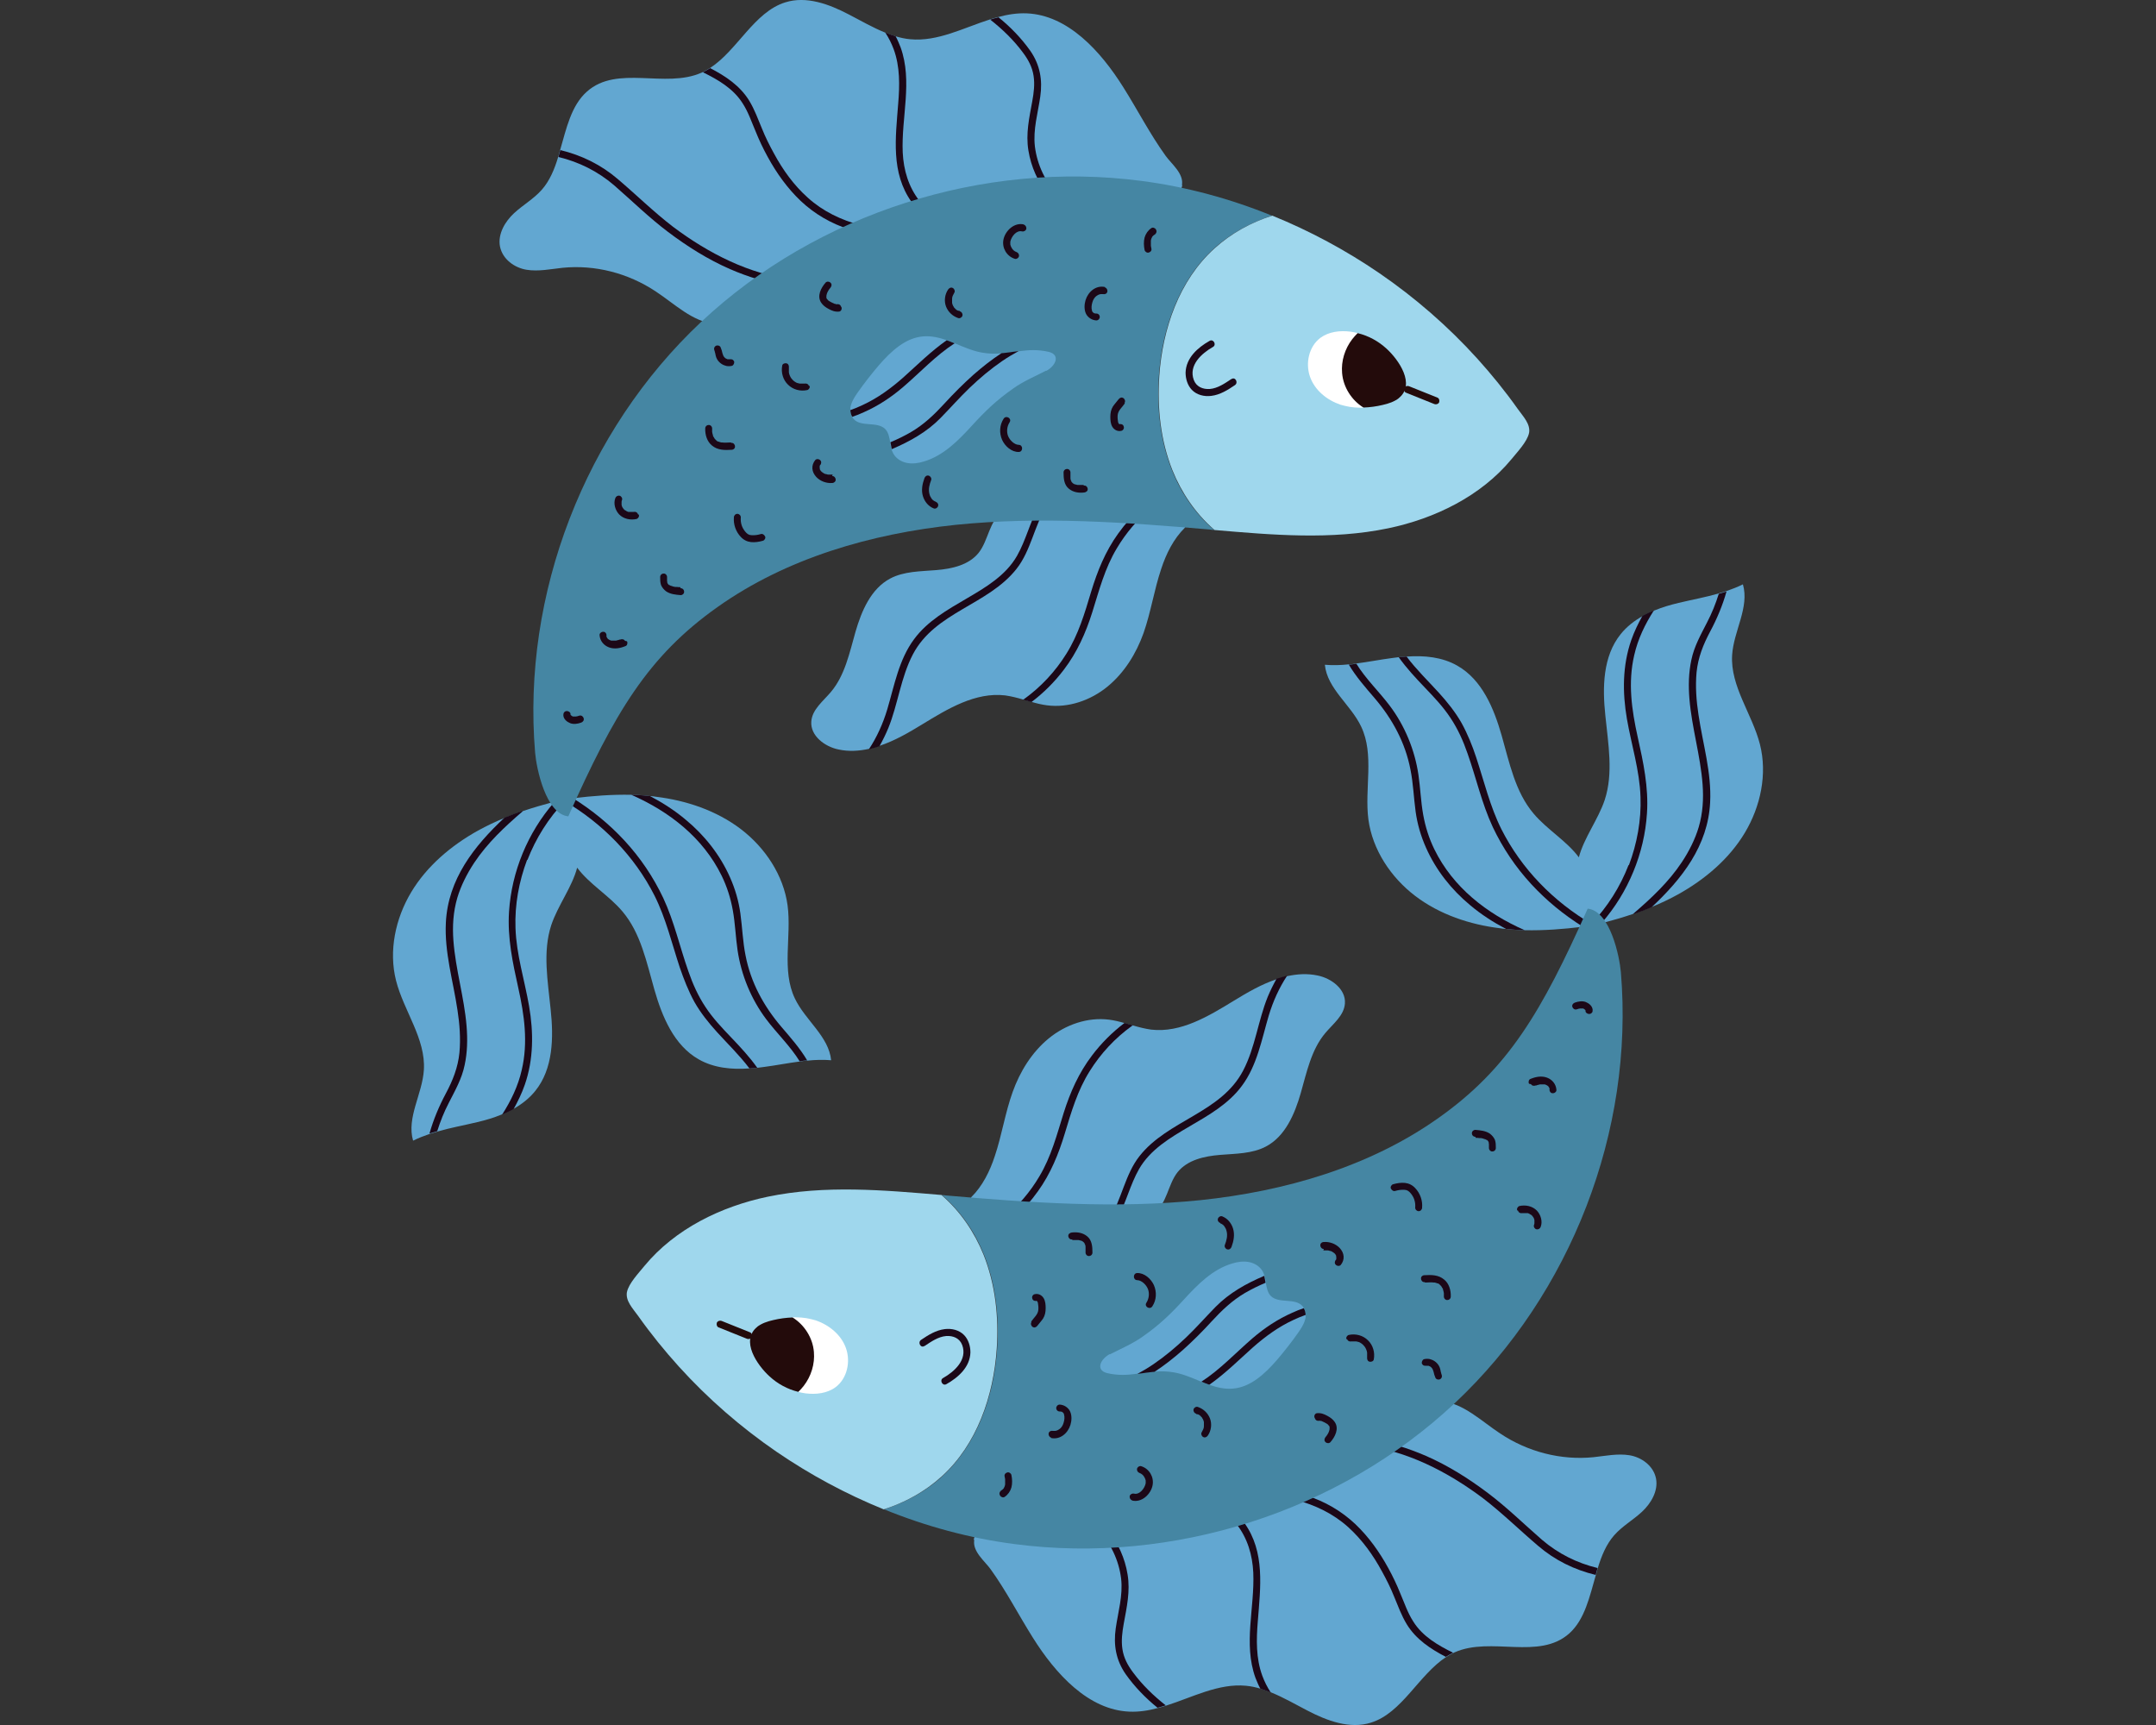
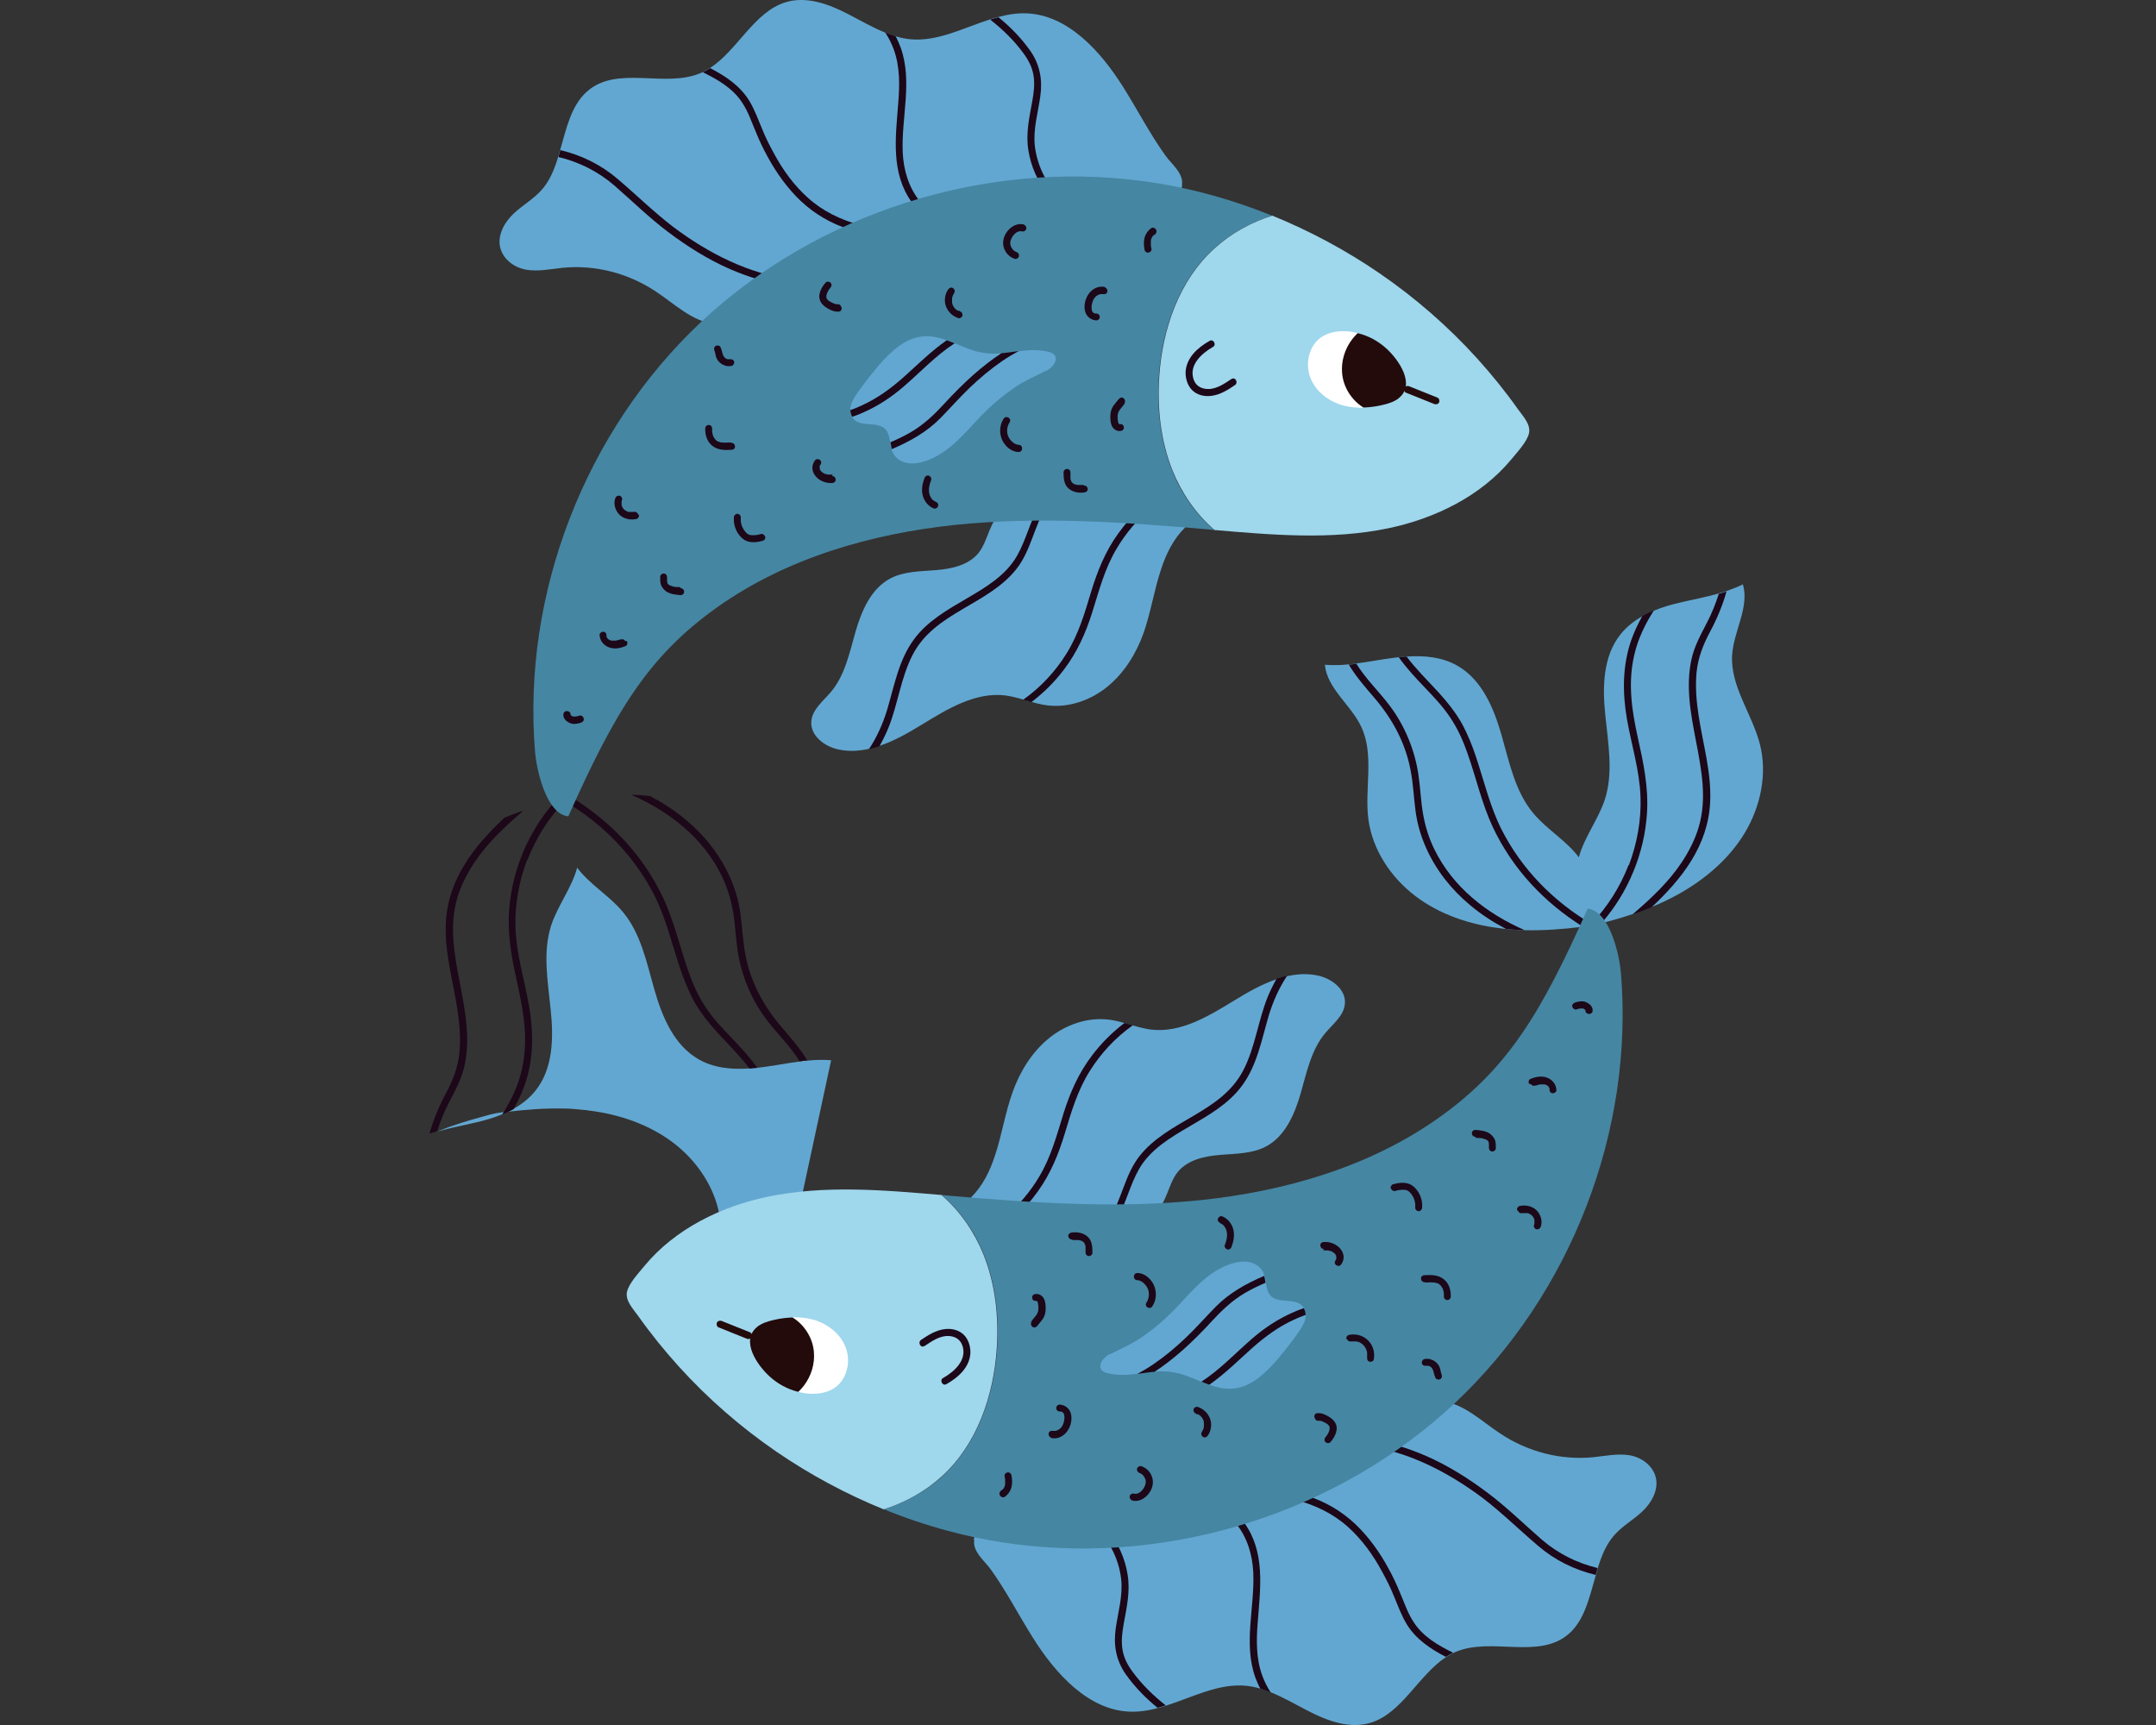
<svg xmlns="http://www.w3.org/2000/svg" id="_レイヤー_2" data-name="レイヤー 2" width="100" height="80" viewBox="0 0 100 80">
  <rect x="0" y="0" width="100" height="80" fill="#333333" stroke="none" />
  <defs>
    <style>
      .cls-1 {
        fill: #4586a3;
      }

      .cls-1, .cls-2, .cls-3, .cls-4, .cls-5, .cls-6, .cls-7 {
        stroke-width: 0px;
      }

      .cls-2 {
        fill: #1c0818;
      }

      .cls-3 {
        fill: #62a7d1;
      }

      .cls-4 {
        fill: #230b0b;
      }

      .cls-5 {
        fill: none;
      }

      .cls-6 {
        fill: #fff;
      }

      .cls-7 {
        fill: #9fd7ed;
      }
    </style>
  </defs>
  <g id="design">
    <g>
      <rect class="cls-5" y="0" width="100" height="80" />
      <g>
        <g>
          <g>
-             <path class="cls-3" d="m38.55,49.17c-.37-.03-.74-.02-1.11.02-.12,0-.23.02-.35.04-.55.07-1.1.18-1.64.25-.1.01-.21.03-.31.04-.12.01-.25.02-.38.03-.82.06-1.65-.02-2.35-.42-1.15-.65-1.7-1.98-2.06-3.24-.36-1.26-.63-2.62-1.48-3.62-.62-.74-1.54-1.27-2.1-2.03-.24.91-.89,1.74-1.2,2.66-.41,1.25-.16,2.6-.03,3.91.14,1.31.12,2.75-.71,3.78-.28.35-.64.63-1.04.85h0c-.17.09-.35.18-.53.25-.36.15-.74.26-1.12.35-.62.15-1.25.26-1.86.44h0c-.12.04-.24.07-.36.11-.26.09-.52.19-.76.31-.31-1.07.43-2.16.5-3.28.09-1.45-.93-2.73-1.29-4.14-.35-1.38-.03-2.88.7-4.1.73-1.22,1.86-2.17,3.1-2.86.4-.22.82-.42,1.24-.59h0c.27-.11.55-.22.83-.31.47-.16.95-.3,1.44-.43.13-.04.26-.07.4-.1.03,0,.06-.01.09-.02.03,0,.06,0,.08-.01.11-.02.22-.03.34-.04.9-.11,1.8-.18,2.7-.16h0c.29,0,.58.03.87.06.09,0,.17.02.26.03,1.41.17,2.81.64,3.94,1.5,1.13.86,1.98,2.14,2.17,3.54.19,1.44-.29,3.01.34,4.32.48,1.01,1.57,1.75,1.68,2.86Z" />
+             <path class="cls-3" d="m38.55,49.17c-.37-.03-.74-.02-1.11.02-.12,0-.23.02-.35.04-.55.07-1.1.18-1.64.25-.1.01-.21.03-.31.04-.12.01-.25.02-.38.03-.82.06-1.65-.02-2.35-.42-1.15-.65-1.7-1.98-2.06-3.24-.36-1.26-.63-2.62-1.48-3.62-.62-.74-1.54-1.27-2.1-2.03-.24.91-.89,1.74-1.2,2.66-.41,1.25-.16,2.6-.03,3.91.14,1.31.12,2.75-.71,3.78-.28.35-.64.63-1.04.85h0c-.17.09-.35.18-.53.25-.36.15-.74.26-1.12.35-.62.15-1.25.26-1.86.44h0h0c.27-.11.55-.22.83-.31.47-.16.95-.3,1.44-.43.13-.04.26-.07.4-.1.03,0,.06-.01.09-.02.03,0,.06,0,.08-.01.11-.02.22-.03.34-.04.9-.11,1.8-.18,2.7-.16h0c.29,0,.58.03.87.06.09,0,.17.02.26.03,1.41.17,2.81.64,3.94,1.5,1.13.86,1.98,2.14,2.17,3.54.19,1.44-.29,3.01.34,4.32.48,1.01,1.57,1.75,1.68,2.86Z" />
            <path class="cls-2" d="m24.25,37.62c-.84.72-1.65,1.48-2.26,2.4-.33.5-.61,1.05-.78,1.62-.19.65-.23,1.31-.18,1.98.1,1.34.5,2.63.61,3.96.05.61.04,1.22-.09,1.82-.13.63-.44,1.17-.73,1.74-.22.42-.4.87-.54,1.32h0c-.12.04-.24.07-.36.11.18-.64.44-1.26.76-1.86.32-.6.56-1.2.63-1.89.06-.66.01-1.32-.09-1.97-.2-1.35-.61-2.68-.54-4.06.1-2.02,1.31-3.55,2.72-4.87h0c.27-.11.55-.22.83-.31Z" />
            <path class="cls-2" d="m24.45,39.87c-.38,1.01-.58,2.09-.54,3.17.04,1.23.42,2.41.63,3.62.21,1.22.21,2.47-.2,3.65-.14.4-.32.77-.52,1.13h0c-.17.09-.35.18-.53.25.41-.64.74-1.32.91-2.07.3-1.28.12-2.54-.16-3.8-.26-1.17-.51-2.33-.43-3.54.12-1.86.87-3.67,2.09-5.07.13-.04.26-.07.4-.1.03,0,.06-.01.09-.02.03,0,.06,0,.08-.01-.03.03-.06.06-.08.08-.75.78-1.34,1.72-1.73,2.73Z" />
            <path class="cls-2" d="m37.44,49.18c-.12,0-.23.02-.35.04-.43-.7-1.07-1.31-1.55-1.95-.7-.93-1.16-2.05-1.33-3.2-.09-.61-.11-1.24-.22-1.85-.1-.56-.27-1.1-.52-1.61-.86-1.76-2.43-2.98-4.19-3.75.29,0,.58.03.87.06.59.31,1.15.67,1.66,1.1.87.72,1.59,1.63,2.05,2.67.24.54.4,1.09.48,1.67.09.65.11,1.31.24,1.95.24,1.25.84,2.35,1.66,3.31.42.49.87,1,1.2,1.56Z" />
            <path class="cls-2" d="m35.14,49.52c-.12.01-.25.02-.38.03-.45-.6-1-1.13-1.5-1.68-.39-.43-.76-.89-1.05-1.4-.28-.51-.49-1.05-.68-1.6-.37-1.12-.64-2.27-1.17-3.33-.93-1.84-2.42-3.36-4.2-4.4-.03-.02-.06-.04-.09-.05.03,0,.06-.01.09-.02.03,0,.06,0,.08-.01.11-.02.22-.03.34-.04.88.55,1.69,1.21,2.39,1.97.73.79,1.33,1.68,1.79,2.65.51,1.09.77,2.28,1.17,3.41.2.58.45,1.14.79,1.65.34.52.77.97,1.19,1.41.43.45.86.91,1.22,1.42Z" />
          </g>
          <g>
            <path class="cls-3" d="m54.96,24.47c-.53.52-.87,1.21-1.1,1.91-.33.98-.48,2.01-.82,2.98-.34.95-.89,1.84-1.67,2.48-.78.64-1.81,1-2.81.87-.24-.03-.48-.09-.72-.16-.13-.04-.26-.08-.39-.11-.27-.08-.55-.15-.83-.19-1.38-.16-2.66.62-3.84,1.34-.62.38-1.29.77-1.99,1-.16.05-.32.1-.49.14h0c-.46.1-.93.13-1.4.03-.65-.13-1.32-.64-1.27-1.3.04-.56.55-.94.91-1.37.65-.77.86-1.81,1.14-2.79.28-.97.72-2,1.61-2.47.64-.34,1.41-.33,2.13-.39.73-.06,1.51-.23,1.97-.8.46-.58.49-1.49,1.11-1.9.31-.2.71-.23,1.08-.24.2,0,.39-.02.59-.02.13,0,.25-.01.38-.02,1.18-.05,2.36-.07,3.54-.02.29.01.58.03.86.06.15.01.3.03.44.04.32.03.63.08.95.13.17.03.99.08,1.06.23.1.2-.33.44-.44.56Z" />
            <path class="cls-2" d="m53.39,23.56c-.63.53-1.17,1.16-1.59,1.87-.56.93-.82,1.95-1.14,2.97-.3.95-.7,1.85-1.31,2.65-.43.57-.94,1.08-1.51,1.51-.13-.04-.26-.08-.39-.11.02-.01.03-.02.05-.03.78-.56,1.45-1.28,1.96-2.1.56-.89.85-1.88,1.15-2.88.29-.96.66-1.87,1.25-2.69.32-.45.69-.86,1.09-1.23.15.01.3.03.44.04Z" />
            <path class="cls-2" d="m48.54,23.48c-.57.9-.72,2.05-1.39,2.9-1.32,1.68-3.78,2-4.81,3.97-.56,1.07-.69,2.31-1.14,3.42-.12.29-.26.57-.41.84-.16.05-.32.1-.49.14.37-.56.65-1.18.85-1.84.33-1.11.54-2.32,1.25-3.27.62-.84,1.54-1.36,2.43-1.88.89-.52,1.82-1.07,2.34-1.98.41-.72.6-1.55.99-2.27.13,0,.25-.01.38-.02Z" />
          </g>
          <g>
            <path class="cls-3" d="m54.84,8.58c-.11.55-.6.55-1.01.56-1.59.01-3.17-.08-4.74-.09-.15,0-.29,0-.44,0-.98,0-1.97.06-2.96.19-.88.12-1.76.29-2.63.52-.12.03-.24.07-.36.1-.72.21-1.42.45-2.11.75-.16.07-.32.14-.48.22-1.18.56-2.31,1.26-3.32,2.13,0,0-.02.02-.03.03-.1.08-.19.17-.29.26-1,.89-2.06,1.89-3.32,1.77-1.03-.1-1.85-.92-2.73-1.5-1.29-.86-2.83-1.25-4.33-1.1-.56.06-1.12.18-1.67.09-.55-.09-1.11-.48-1.23-1.08-.11-.58.24-1.16.65-1.54.42-.39.91-.66,1.29-1.09.37-.42.59-.96.76-1.52.03-.1.06-.21.09-.32.29-1,.51-2.06,1.24-2.71,1.41-1.26,3.63-.13,5.32-.88.02,0,.04-.02.06-.03.12-.06.23-.12.34-.19,1.27-.83,2.04-2.59,3.48-3.04.98-.31,2.03.08,2.95.56.56.29,1.11.61,1.68.84h0c.16.06.32.12.48.17.23.07.46.12.69.14,1.27.12,2.47-.53,3.7-.92.13-.04.25-.08.38-.11h0c.44-.12.88-.19,1.33-.17,1.89.08,3.41,1.73,4.48,3.44.66,1.05,1.23,2.16,1.95,3.16.27.38.86.83.76,1.37Z" />
            <path class="cls-2" d="m49.08,9.06c-.15,0-.29,0-.44,0,0-.01-.02-.02-.03-.03-.47-.59-.79-1.3-.91-2.05-.13-.78.04-1.52.18-2.29.07-.39.12-.78.06-1.17-.06-.41-.25-.76-.5-1.09-.43-.58-.95-1.08-1.51-1.52.13-.04.25-.08.38-.11h0c.56.45,1.07.98,1.48,1.56.45.65.57,1.35.46,2.12-.11.77-.34,1.52-.25,2.31.11.88.5,1.66,1.08,2.29Z" />
            <path class="cls-2" d="m43.05,9.76c-.12.03-.24.07-.36.1-.14-.15-.28-.31-.4-.48-.98-1.36-.75-3-.63-4.57.07-.84.09-1.72-.21-2.53-.1-.27-.23-.53-.39-.77.16.06.32.12.48.17.09.16.16.34.23.51.57,1.58.03,3.25.1,4.88.04.82.27,1.6.78,2.25.12.16.26.3.4.44Z" />
            <path class="cls-2" d="m40.58,10.61c-.16.07-.32.14-.48.22-.24-.06-.47-.12-.7-.19-.85-.27-1.61-.71-2.26-1.32-.62-.59-1.12-1.29-1.53-2.04-.21-.38-.4-.78-.56-1.18-.19-.44-.34-.9-.6-1.3-.43-.69-1.14-1.1-1.85-1.45.12-.06.23-.12.34-.19.71.37,1.38.81,1.81,1.51.25.41.41.86.59,1.29.16.4.35.78.56,1.16.41.76.92,1.47,1.57,2.05.71.64,1.54,1.03,2.46,1.28.22.06.44.11.66.17Z" />
            <path class="cls-2" d="m36.78,12.96s-.02.02-.03.03c-.1.08-.19.17-.29.26-.9-.14-1.77-.41-2.6-.77-1.03-.45-1.98-1.05-2.87-1.72-.89-.67-1.67-1.44-2.51-2.17-.76-.65-1.63-1.08-2.58-1.31.03-.1.06-.21.09-.32.99.24,1.89.68,2.67,1.35.86.73,1.66,1.52,2.56,2.21,1.64,1.23,3.53,2.2,5.57,2.45Z" />
          </g>
          <path class="cls-1" d="m56.29,24.55l.03.03c-.06,0-.12-.01-.18-.02-3.93-.34-7.89-.62-11.81-.22-3.92.41-7.85,1.54-11.06,3.82-3.22,2.28-4.77,4.9-6.91,9.7-1.05-.11-1.48-2.24-1.54-2.95-.62-7.36,2.32-14.93,7.7-19.98,5.38-5.05,13.1-7.5,20.42-6.54,2.08.27,4.11.82,6.05,1.61-.99.33-1.92.83-2.69,1.53-1.62,1.48-2.4,3.71-2.55,5.91-.1,1.48.06,2.99.61,4.37.42,1.05,1.07,2,1.92,2.74Z" />
          <path class="cls-7" d="m70.92,20.08c-.08.4-.56.9-.81,1.21-1.42,1.72-3.56,2.76-5.72,3.21-2.64.55-5.37.31-8.06.08l-.03-.03c-.85-.74-1.5-1.7-1.92-2.74-.55-1.38-.71-2.89-.61-4.37.15-2.19.92-4.43,2.55-5.91.78-.71,1.7-1.21,2.69-1.53,1.75.71,3.42,1.61,4.97,2.67,1.66,1.14,3.18,2.46,4.53,3.95.67.74,1.31,1.53,1.89,2.35.25.35.6.7.52,1.12Z" />
          <g>
            <path class="cls-4" d="m65.13,17.99c.04-.08.14-.11.22-.08.44.18.88.35,1.32.53.08.03.11.14.08.22-.04.08-.14.11-.22.08-.44-.18-.88-.35-1.32-.53-.08-.03-.11-.14-.08-.22Z" />
            <path class="cls-6" d="m62.99,15.45h0c-.09.09-.18.19-.25.29-.34.45-.52,1.01-.47,1.57.06.65.44,1.26.99,1.6-.28,0-.57-.01-.85-.08-.08-.02-.15-.04-.23-.06-.63-.21-1.2-.67-1.42-1.3-.22-.63-.05-1.4.48-1.8.39-.29.91-.35,1.39-.29,0,0,0,0,.01,0,.12.02.23.04.35.07Z" />
            <path class="cls-4" d="m64.89,18.46c-.22.17-.49.26-.76.32-.29.07-.59.11-.89.12-.55-.34-.94-.95-.99-1.6-.05-.56.13-1.13.47-1.57.08-.1.16-.19.25-.28h0c.5.12.96.37,1.34.72.56.51,1.37,1.66.56,2.3Z" />
          </g>
          <path class="cls-2" d="m57.11,17.58c-.3.2-.63.43-1,.46-.32.02-.62-.1-.74-.42-.25-.68.36-1.23.89-1.53.18-.1.02-.39-.16-.28-.55.31-1.09.79-1.11,1.47,0,.29.09.59.29.8.23.24.58.32.9.28.41-.05.76-.27,1.1-.5.17-.12.01-.4-.16-.28Z" />
          <path class="cls-2" d="m28.99,29.72c-.05-.08-.14-.09-.22-.06.02,0,0,0-.02,0-.01,0-.02,0-.03.01-.02,0-.05.02-.07.02-.02,0-.05.01-.07.02-.01,0-.02,0-.03,0,0,0,0,0,0,0,0,0,0,0,0,0-.05,0-.1,0-.15,0,0,0-.02,0,0,0-.01,0-.03,0-.04,0-.02,0-.04-.01-.06-.02,0,0,0,0,0,0,0,0-.01,0-.02-.01-.02,0-.04-.02-.05-.03,0,0-.01,0-.01,0,0,0,0,0-.01-.01-.02-.01-.03-.03-.04-.04,0,0,0,0,0-.01,0,0,0,0-.01-.01-.01-.02-.02-.04-.03-.05,0,0,0,0,0,0,0,0,0-.02,0-.03s0-.02,0-.03c0,.03,0,0,0-.01,0-.09-.07-.17-.16-.16-.08,0-.17.07-.16.16.02.26.19.47.43.56.26.1.54.04.78-.06.08-.03.1-.16.06-.22Z" />
          <path class="cls-2" d="m29.59,23.85c-.03-.09-.11-.13-.2-.11,0,0-.03,0-.03,0,0,0-.02,0-.02,0-.02,0-.05,0-.07,0-.02,0-.03,0-.05,0,0,0,0,0,0,0,0,0-.03,0-.03,0-.01,0-.02,0-.04,0-.03,0-.05-.02-.08-.03,0,0,0,0,0,0,0,0,0,0,0,0-.01,0-.02-.01-.03-.02-.02-.01-.05-.03-.07-.04,0,0,0,0,0,0,0,0,0,0,0,0-.01,0-.02-.02-.03-.03,0,0-.02-.02-.03-.03,0,0,0,0,0,0,0-.02-.03-.04-.04-.06,0-.01-.01-.02-.02-.04,0,0,0,0,0,0,0,0,0-.02-.01-.03,0-.01,0-.03-.01-.04,0-.01,0-.03,0-.04,0,0,0,0,0,0h0s0-.05,0-.07c0,0,0-.03,0-.04,0,0,0,.01,0,.02,0,0,0-.02,0-.02,0-.03.01-.05.02-.08.03-.08-.03-.18-.11-.2-.09-.02-.17.03-.2.11-.1.26,0,.57.18.76.21.21.52.27.8.21.08-.02.14-.12.11-.2Z" />
          <path class="cls-2" d="m35.48,24.88c-.02-.08-.12-.14-.2-.11-.14.04-.27.06-.42.05-.12,0-.21-.06-.29-.16-.07-.08-.14-.2-.17-.3-.04-.13-.05-.23-.04-.37,0-.09-.08-.16-.16-.16-.09,0-.16.08-.16.16-.03.33.09.67.32.91.13.14.29.22.47.24.18.02.37-.01.55-.06.08-.02.14-.12.11-.2Z" />
          <path class="cls-2" d="m33.89,20.52c-.13,0-.27.02-.4,0,0,0,0,0-.01,0,0,0,0,0-.01,0-.02,0-.03,0-.05-.01-.03,0-.06-.02-.09-.03,0,0-.02,0-.02,0-.01,0-.03-.01-.04-.02-.01,0-.03-.02-.04-.03,0,0,0,0,0,0,0,0,0,0,0,0-.02-.02-.04-.04-.06-.06,0,0-.02-.02-.02-.02,0,0-.01-.02-.01-.02-.02-.03-.03-.05-.05-.08,0-.01-.01-.02-.02-.03,0,0,0-.02,0-.03-.02-.05-.03-.11-.04-.16,0,0,0-.02,0-.02,0-.02,0-.03,0-.05,0-.03,0-.06,0-.09,0-.09-.08-.17-.16-.16-.09,0-.16.07-.16.16-.01.29.08.6.31.79.26.22.59.22.91.2.09,0,.17-.07.16-.16,0-.08-.07-.17-.16-.16Z" />
          <path class="cls-2" d="m38.62,22.01s-.05,0-.08,0c-.02,0-.06,0-.08,0,.02,0,.02,0,.01,0,0,0-.01,0-.02,0-.01,0-.03,0-.04,0-.03,0-.05-.01-.08-.02-.01,0-.03,0-.04-.01,0,0,0,0,0,0,0,0-.01,0-.02,0-.02-.01-.04-.02-.06-.03-.02-.01-.04-.03-.06-.04,0,0,0,0,0,0,0,0-.02-.02-.03-.02-.02-.02-.03-.03-.05-.05,0,0,0,0,0,0,0,0,0,0,0,0,0-.01-.01-.02-.02-.03,0-.01-.01-.02-.02-.03,0,0,0-.01,0-.02,0,0,0,0,0,0,0-.02-.01-.05-.01-.05,0,0,0,0,0,0h0s0-.02,0-.04c0,0,0-.01,0-.02,0,0,0-.02,0-.02,0-.01,0-.02,0-.03,0,0,0,0,0,0,0,0,.01-.02.02-.03,0,0,0,0,0,0,0,0,0,0,0,0,.06-.06.07-.17,0-.23-.06-.06-.17-.07-.23,0-.09.11-.14.25-.13.39.01.15.08.28.18.39.19.2.47.3.74.28.08,0,.17-.07.16-.16,0-.08-.07-.17-.16-.16Z" />
          <path class="cls-2" d="m43.4,23.26s0,0-.01,0c0,0-.02,0-.03-.01-.02-.01-.04-.02-.06-.04,0,0,0,0-.01,0-.01,0-.02-.02-.03-.03-.01-.01-.04-.04-.04-.04-.05-.07-.09-.14-.11-.23-.06-.22,0-.44.08-.65.03-.08-.04-.18-.11-.2-.09-.03-.17.03-.2.11-.1.27-.16.57-.07.85.08.25.25.46.5.56.08.03.18-.03.2-.11.03-.09-.03-.17-.11-.2Z" />
-           <path class="cls-2" d="m37.52,17.9c-.03-.09-.11-.13-.2-.11-.01,0-.02,0-.03,0,0,0-.02,0-.03,0-.03,0-.06,0-.1,0-.01,0-.03,0-.04,0t0,0s0,0-.01,0c-.03,0-.06-.01-.09-.02-.01,0-.03,0-.04-.01,0,0-.02,0-.03-.01-.02-.01-.05-.02-.07-.04-.02-.01-.05-.03-.07-.05,0,0-.02-.01-.02-.02-.01,0-.02-.02-.03-.03-.02-.02-.04-.04-.05-.06,0,0-.02-.02-.02-.02,0-.01-.02-.02-.02-.04-.02-.03-.03-.05-.04-.08,0,0,0-.02-.01-.02,0-.01,0-.02-.01-.03,0-.03-.02-.06-.02-.09,0-.01,0-.02,0-.03,0,0,0-.02,0-.03,0-.03,0-.06,0-.1,0-.01,0-.03,0-.04,0,0,0,0,0-.01,0,0,0,0,0-.01.01-.08-.02-.18-.11-.2-.08-.02-.19.02-.2.11-.06.32.04.66.27.88.23.23.57.32.89.25.08-.02.14-.12.11-.2Z" />
          <g>
            <path class="cls-2" d="m34.06,16.78s-.04-.08-.08-.1c-.04-.02-.08-.02-.13-.02.06,0,0,0-.02,0-.01,0-.02,0-.04,0,0,0,0,0,0,0,0,0,0,0-.01,0,0,0,0,0,0,0,0,0-.02,0-.03,0-.02,0-.03-.01-.05-.02,0,0-.01,0-.02-.01-.02,0-.03-.02-.05-.03,0,0,0,0,0,0,0,0,0,0-.01-.01-.01-.01-.03-.03-.04-.04,0,0,0,0,0,0,0,0,0-.01-.01-.02-.01-.02-.02-.03-.03-.05,0,0,0,0,0,0,0-.01,0-.02-.01-.03,0-.02-.01-.04-.02-.06-.02-.1-.05-.2-.09-.29-.04-.08-.15-.1-.22-.06-.08.05-.1.14-.06.22,0,0,0,0,0,0,0,0,0,0,0,0,0,.01,0,.02.01.03,0,.02.01.05.02.08.01.05.02.09.03.14.03.11.08.2.16.28.07.07.16.13.26.16.1.04.21.04.31.02.04,0,.08-.04.1-.08.02-.03.03-.09.02-.13Z" />
            <path class="cls-2" d="m33.8,16.66s0,0,0,0c0,0,.01,0-.01,0,0,0,0,0,0,0,0,0,0,0,0,0Z" />
          </g>
          <path class="cls-2" d="m39.01,14.22c-.03-.09-.11-.13-.2-.11.02,0-.02,0-.02,0,0,0,0,0,0,0h-.01s-.03-.01-.04-.02c0,0-.02,0-.03,0-.05-.02-.1-.05-.15-.07-.02-.01-.05-.03-.07-.04-.01,0-.02-.01-.03-.02,0,0-.01,0-.02-.01-.02-.01-.04-.03-.05-.05,0,0-.02-.02-.03-.03,0,0,0,0,0,0,0,0,0,0,0,0,0,0-.01-.02-.02-.03,0,0-.01-.02-.01-.03,0,0,0-.01,0-.02,0,0,0-.05,0-.02,0-.06,0-.08.02-.14.03-.1.1-.21.17-.29.06-.07.07-.17,0-.23-.06-.06-.17-.07-.23,0-.21.24-.41.62-.2.93.08.12.2.21.33.28.16.09.31.15.5.13.09-.01.14-.12.11-.2Z" />
          <path class="cls-2" d="m44.49,14.41s-.02,0-.03,0c0,0-.01,0-.02,0-.02-.01-.04-.02-.06-.03-.01,0-.02-.01-.03-.02,0,0,0,0-.01-.01,0,0-.02-.02-.02-.02,0,0-.02-.01-.02-.02-.02-.02-.03-.03-.05-.05,0,0-.01-.02-.01-.02,0,0,0-.01-.01-.02-.01-.02-.03-.04-.04-.07,0,0,0-.02-.01-.03,0,0,0,0,0,0,0,0,0,0,0,0,0-.02-.02-.05-.02-.07,0-.01,0-.02,0-.03v-.02s0,.01,0,0c0-.05,0-.11,0-.15,0-.09.05-.18.1-.27.05-.07.01-.18-.06-.22-.08-.05-.17-.01-.22.06-.16.23-.2.54-.1.8.1.25.3.44.56.53.08.03.18-.03.2-.11.02-.09-.03-.17-.11-.2Z" />
          <path class="cls-2" d="m47.49,10.41c-.44-.11-.87.29-.95.71-.07.38.15.76.52.88.08.03.18-.03.2-.11.02-.09-.03-.17-.11-.2-.09-.03-.18-.1-.23-.2-.03-.05-.04-.08-.06-.15,0,0,0-.02,0-.02,0-.02,0-.03,0-.05,0-.01,0-.03,0-.04,0,0,0-.01,0-.02,0,0,0,0,0,0,.05-.24.28-.54.54-.48.09.02.18-.03.2-.11.02-.08-.03-.18-.11-.2Z" />
          <path class="cls-2" d="m51.25,13.31c-.42-.09-.78.22-.9.61-.06.2-.07.44.02.63.09.18.28.3.48.31.09,0,.16-.08.16-.16,0-.09-.07-.16-.16-.16-.01,0-.02,0-.02,0,0,0,0,0-.01,0-.01,0-.03,0-.04-.01-.01,0,0,0-.02,0-.02,0-.03-.02-.05-.03.01.01-.04-.04-.03-.03-.02-.02-.03-.04-.03-.06-.04-.13-.02-.27.02-.4.03-.11.1-.22.18-.28.05-.04.1-.06.15-.08.01,0,.03,0,.05-.01.01,0,0,0,.02,0,.03,0,.07,0,.09,0,.09.02.18-.02.2-.11.02-.08-.03-.18-.11-.2Z" />
          <path class="cls-2" d="m53.62,10.64c-.05-.07-.15-.11-.22-.06-.15.1-.26.26-.31.43-.05.19-.04.4,0,.59.02.08.12.14.2.11.09-.03.14-.11.11-.2,0-.04-.02-.08-.02-.11,0,0,0-.04,0-.04,0-.02,0-.03,0-.05,0-.04,0-.08,0-.12,0,0,0,0,0,0,0,0,0-.02,0-.02,0-.02,0-.03.01-.05,0-.01,0-.03.01-.04,0,0,0-.02.01-.03.01-.03.03-.05.04-.08,0,0,.01-.02.02-.02,0,0,.02-.02.03-.03.01-.01.02-.02.04-.03,0,0,.01,0,.02-.01.07-.05.11-.15.06-.22Z" />
          <g>
            <path class="cls-2" d="m52.16,18.68c.05-.07.01-.18-.06-.22-.08-.05-.17-.01-.22.06-.08.11-.18.21-.26.33-.09.14-.12.31-.12.48,0,.15.01.32.09.46.09.15.25.23.42.19.09-.02.14-.12.11-.2-.02-.09-.11-.13-.2-.11,0,0,0,0,0,0,0,0,0,0,0,0,0,0,0,0,0,0,0,0,0,0,0,0,0,0,0,0-.01,0,0,0,0,0,0,0-.02-.02-.01-.01-.03-.04,0-.01-.01-.03-.02-.05-.02-.1-.03-.22-.02-.33.02-.22.21-.36.33-.54Z" />
-             <path class="cls-2" d="m51.94,19.66s0,0,0,0h0Z" />
          </g>
          <path class="cls-2" d="m47.25,20.63c-.11,0-.22-.07-.29-.13-.09-.08-.15-.16-.2-.27-.08-.2-.06-.45.07-.65.11-.18-.17-.34-.28-.16-.19.29-.21.66-.07.98.13.29.44.57.77.56.21,0,.21-.33,0-.33Z" />
          <path class="cls-2" d="m50.24,22.49s-.1,0-.15,0c-.03,0-.05,0-.08,0,0,0,0,0,0,0,0,0-.02,0-.03,0-.03,0-.05-.01-.08-.02-.02,0-.05,0-.06-.02.02,0,.02.01,0,0,0,0-.01,0-.02,0,0,0-.02-.01-.03-.02,0,0-.02-.01-.03-.02,0,0,0,0,0,0,0,0,0,0,0,0-.02-.02-.03-.03-.05-.05,0,0,0,0,0,0,0,0,0,0,0,0,0-.01-.02-.02-.02-.04,0-.01-.01-.03-.02-.04,0,0,0,0,0,0,0,0,0,0,0,0,0-.03-.02-.05-.02-.08,0-.01,0-.03,0-.04,0,0,0,0,0,0,0-.03,0-.06,0-.08,0-.06,0-.11,0-.17,0-.09-.08-.17-.16-.16-.09,0-.16.07-.16.16,0,.27.02.57.24.75.2.17.46.21.72.18.08-.01.17-.07.16-.16,0-.08-.07-.17-.16-.16Z" />
          <g>
            <polygon class="cls-2" points="31.14 27.16 31.13 27.16 31.13 27.16 31.14 27.16" />
            <path class="cls-2" d="m31.55,27.23c-.05,0-.11,0-.16-.01-.01,0-.02,0-.04,0,0,0-.01,0-.02,0-.02,0-.04,0-.06-.01-.03,0-.05-.01-.08-.02,0,0-.04-.02-.06-.02,0,0,.01,0,0,0,0,0,0,0,0,0,0,0,0,0,0,0,0,0,0,0,0,0,0,0-.02,0-.03-.01-.02-.01-.04-.02-.06-.03,0,0,0,0-.01,0,0,0,0,0,0,0,0,0,0,0,0,0,0,0,0,0,0,0,0,0,0,0,0,0-.02-.01-.03-.03-.05-.05,0,0-.02-.03-.01-.01,0,0,0,0,0-.01,0,0-.01-.02-.02-.03,0,0,0-.01,0-.02,0,0,0-.01,0-.01,0-.01,0-.03-.01-.04,0,0,0,0,0,0,0-.01,0-.02,0-.04,0-.05,0-.11,0-.16,0-.09-.08-.17-.16-.16-.09,0-.16.07-.16.16,0,.12,0,.25.04.37.05.12.13.21.23.29.2.14.45.16.68.18.09,0,.17-.08.16-.16,0-.09-.07-.16-.16-.16Z" />
            <path class="cls-2" d="m31.04,27.11s0,0,0,0c0,0,0,0,0,0,0,0,0,0,0,0Z" />
          </g>
          <path class="cls-2" d="m27.07,33.3c-.03-.08-.11-.14-.2-.11-.03.01-.06.02-.1.03-.02,0-.03,0-.05.01,0,0-.01,0-.02,0-.03,0-.06,0-.1,0,0,0,0,0-.01,0h0s-.03,0-.04-.01c0,0,0,0,0,0,0,0-.02-.01-.03-.02-.01,0-.04-.04,0,0,0,0-.02-.02-.03-.02,0,0,0,0-.01-.01,0,0-.01-.02-.02-.03,0,0,0,0,0,0,0,0,0,0,0,0,0-.01,0-.03,0-.04,0-.04-.04-.08-.08-.1-.03-.02-.09-.03-.13-.02-.04.01-.08.04-.1.08-.02.04-.02.08-.02.13.02.17.17.29.32.35.16.06.35.03.51-.03.08-.03.14-.11.11-.2Z" />
          <g>
            <path class="cls-3" d="m48.52,17.19c-.55.28-1.07.5-1.53.83-.77.54-1.28,1.03-1.91,1.72-.63.69-1.32,1.39-2.22,1.66-.25.08-.53.12-.79.07-.26-.05-.51-.2-.64-.44-.03-.06-.06-.13-.08-.19-.03-.1-.05-.21-.06-.32-.04-.24-.08-.47-.24-.63-.38-.36-1.11-.07-1.46-.46-.02-.03-.05-.06-.06-.09-.06-.09-.08-.2-.09-.31,0-.08,0-.16.03-.24.06-.22.19-.41.32-.6.31-.44.64-.86.99-1.27.55-.63,1.22-1.26,2.05-1.32.38-.03.74.06,1.09.18.12.04.24.09.36.14.41.17.82.35,1.25.43.33.06.63.06.92.04.28-.02.54-.07.81-.1h0c.44-.06.88-.09,1.39.03.55.14.31.65-.12.88Z" />
            <path class="cls-2" d="m47.25,16.28c-.26.14-.51.29-.76.46-.54.37-1.04.79-1.51,1.24-.47.45-.9.94-1.36,1.41-.64.65-1.43,1.09-2.26,1.44l-.06-.32c.33-.14.64-.29.95-.47.6-.35,1.08-.81,1.55-1.32.43-.47.88-.92,1.35-1.34.41-.36.84-.7,1.3-1,.28-.02.54-.07.81-.1Z" />
            <path class="cls-2" d="m44.28,15.92c-.87.56-1.6,1.35-2.38,2.02-.56.48-1.16.88-1.84,1.18-.17.08-.35.15-.53.21-.06-.09-.08-.2-.09-.31.2-.07.39-.15.58-.24.69-.32,1.29-.76,1.86-1.26.66-.59,1.3-1.23,2.03-1.74.12.04.24.09.36.14Z" />
          </g>
        </g>
        <g>
          <g>
            <path class="cls-3" d="m61.45,30.83c.37.03.74.02,1.11-.02.12,0,.23-.02.35-.04.55-.07,1.1-.18,1.64-.25.1-.01.21-.03.31-.04.12-.01.25-.02.38-.03.82-.06,1.65.02,2.35.42,1.15.65,1.7,1.98,2.06,3.24.36,1.26.63,2.62,1.48,3.62.62.74,1.54,1.27,2.1,2.03.24-.91.89-1.74,1.2-2.66.41-1.25.16-2.6.03-3.91-.14-1.31-.12-2.75.71-3.78.28-.35.64-.63,1.04-.85h0c.17-.09.35-.18.53-.25.36-.15.74-.26,1.12-.35.62-.15,1.25-.26,1.86-.44h0c.12-.04.24-.07.36-.11.26-.09.52-.19.76-.31.31,1.07-.43,2.16-.5,3.28-.09,1.45.93,2.73,1.29,4.14.35,1.38.03,2.88-.7,4.1-.73,1.22-1.86,2.17-3.1,2.86-.4.22-.82.42-1.24.59h0c-.27.11-.55.22-.83.31-.47.16-.95.3-1.44.43-.13.04-.26.07-.4.1-.03,0-.06.01-.09.02-.03,0-.06,0-.08.01-.11.02-.22.03-.34.04-.9.11-1.8.18-2.7.16h0c-.29,0-.58-.03-.87-.06-.09,0-.17-.02-.26-.03-1.41-.17-2.81-.64-3.94-1.5-1.13-.86-1.98-2.14-2.17-3.54-.19-1.44.29-3.01-.34-4.32-.48-1.01-1.57-1.75-1.68-2.86Z" />
            <path class="cls-2" d="m75.75,42.38c.84-.72,1.65-1.48,2.26-2.4.33-.5.61-1.05.78-1.62.19-.65.23-1.31.18-1.98-.1-1.34-.5-2.63-.61-3.96-.05-.61-.04-1.22.09-1.82.13-.63.44-1.17.73-1.74.22-.42.4-.87.54-1.32h0c.12-.04.24-.07.36-.11-.18.64-.44,1.26-.76,1.86-.32.6-.56,1.2-.63,1.89-.06.66-.01,1.32.09,1.97.2,1.35.61,2.68.54,4.06-.1,2.02-1.31,3.55-2.72,4.87h0c-.27.11-.55.22-.83.31Z" />
            <path class="cls-2" d="m75.55,40.13c.38-1.01.58-2.09.54-3.17-.04-1.23-.42-2.41-.63-3.62-.21-1.22-.21-2.47.2-3.65.14-.4.32-.77.52-1.13h0c.17-.09.35-.18.53-.25-.41.64-.74,1.32-.91,2.07-.3,1.28-.12,2.54.16,3.8.26,1.17.51,2.33.43,3.54-.12,1.86-.87,3.67-2.09,5.07-.13.04-.26.07-.4.1-.03,0-.06.01-.09.02-.03,0-.06,0-.08.01.03-.03.06-.06.08-.08.75-.78,1.34-1.72,1.73-2.73Z" />
            <path class="cls-2" d="m62.56,30.82c.12,0,.23-.02.35-.04.43.7,1.07,1.31,1.55,1.95.7.93,1.16,2.05,1.33,3.2.09.61.11,1.24.22,1.85.1.56.27,1.1.52,1.61.86,1.76,2.43,2.98,4.19,3.75-.29,0-.58-.03-.87-.06-.59-.31-1.15-.67-1.66-1.1-.87-.72-1.59-1.63-2.05-2.67-.24-.54-.4-1.09-.48-1.67-.09-.65-.11-1.31-.24-1.95-.24-1.25-.84-2.35-1.66-3.31-.42-.49-.87-1-1.2-1.56Z" />
            <path class="cls-2" d="m64.86,30.48c.12-.01.25-.02.38-.03.45.6,1,1.13,1.5,1.68.39.43.76.89,1.05,1.4.28.51.5,1.05.68,1.6.37,1.12.64,2.27,1.17,3.33.93,1.84,2.42,3.36,4.2,4.4.03.02.06.04.09.05-.03,0-.06.01-.09.02-.03,0-.06,0-.08.01-.11.02-.22.03-.34.04-.88-.55-1.69-1.21-2.39-1.97-.73-.79-1.33-1.68-1.79-2.65-.51-1.09-.77-2.28-1.17-3.41-.2-.58-.45-1.14-.79-1.65-.34-.52-.77-.97-1.19-1.41-.43-.45-.86-.91-1.22-1.42Z" />
          </g>
          <g>
            <path class="cls-3" d="m45.04,55.53c.53-.52.87-1.21,1.1-1.91.33-.98.48-2.01.83-2.98.34-.95.89-1.84,1.67-2.48.78-.64,1.81-1,2.81-.87.24.03.48.09.72.16.13.04.26.08.39.11.27.08.55.15.83.19,1.38.16,2.66-.62,3.84-1.34.62-.38,1.29-.77,1.99-1,.16-.05.32-.1.49-.14h0c.46-.1.93-.13,1.4-.03.65.13,1.32.64,1.27,1.3-.04.56-.55.94-.91,1.37-.65.77-.86,1.81-1.14,2.79-.28.97-.72,2-1.61,2.47-.64.34-1.41.33-2.13.39-.73.06-1.51.23-1.97.8-.46.58-.49,1.49-1.11,1.9-.31.2-.71.23-1.08.24-.2,0-.39.02-.59.02-.13,0-.25.01-.38.02-1.18.05-2.36.07-3.54.02-.29-.01-.58-.03-.86-.06-.15-.01-.3-.03-.44-.04-.32-.03-.63-.08-.95-.13-.16-.03-.99-.08-1.06-.23-.1-.2.33-.44.44-.56Z" />
            <path class="cls-2" d="m46.61,56.44c.63-.53,1.17-1.16,1.59-1.87.56-.93.82-1.95,1.14-2.97.3-.95.7-1.85,1.31-2.65.43-.57.94-1.08,1.51-1.51.13.04.26.08.39.11-.02.01-.03.02-.05.03-.78.56-1.45,1.28-1.96,2.1-.56.89-.85,1.88-1.15,2.88-.29.96-.66,1.87-1.25,2.69-.32.45-.69.86-1.09,1.23-.15-.01-.3-.03-.44-.04Z" />
            <path class="cls-2" d="m51.46,56.52c.57-.9.72-2.05,1.39-2.9,1.32-1.68,3.78-2,4.81-3.97.56-1.07.69-2.31,1.14-3.42.12-.29.26-.57.41-.84.16-.05.32-.1.49-.14-.37.56-.65,1.18-.85,1.84-.33,1.11-.54,2.32-1.25,3.27-.62.84-1.54,1.36-2.43,1.88-.89.52-1.82,1.07-2.34,1.98-.41.72-.6,1.55-.99,2.27-.13,0-.25.01-.38.02Z" />
          </g>
          <g>
            <path class="cls-3" d="m45.16,71.42c.11-.55.6-.55,1.01-.56,1.59-.01,3.17.08,4.74.09.15,0,.29,0,.44,0,.98,0,1.97-.06,2.96-.19.88-.12,1.76-.29,2.63-.52.12-.03.24-.07.36-.1.72-.21,1.42-.45,2.11-.75.16-.07.32-.14.48-.22,1.18-.56,2.31-1.26,3.32-2.13,0,0,.02-.02.03-.03.1-.08.19-.17.29-.26,1-.89,2.06-1.89,3.32-1.77,1.03.1,1.85.92,2.73,1.5,1.29.86,2.83,1.25,4.33,1.1.56-.06,1.12-.18,1.67-.09.55.09,1.11.48,1.23,1.08.11.58-.24,1.16-.65,1.54-.42.39-.91.66-1.29,1.09-.37.42-.59.96-.76,1.52-.03.1-.06.21-.09.32-.29,1-.51,2.06-1.23,2.71-1.41,1.26-3.63.13-5.32.88-.02,0-.04.02-.06.03-.12.06-.23.12-.34.19-1.27.83-2.04,2.59-3.48,3.04-.98.31-2.03-.08-2.95-.56-.56-.29-1.11-.61-1.68-.84h0c-.16-.06-.32-.12-.48-.17-.23-.07-.46-.12-.69-.14-1.27-.12-2.47.53-3.7.92-.13.04-.25.08-.38.11h0c-.44.12-.88.19-1.33.17-1.89-.08-3.41-1.73-4.48-3.44-.66-1.05-1.23-2.16-1.95-3.16-.27-.38-.86-.83-.76-1.37Z" />
            <path class="cls-2" d="m50.92,70.94c.15,0,.29,0,.44,0,0,.01.02.02.03.03.47.59.79,1.3.91,2.05.13.78-.04,1.52-.18,2.29-.07.39-.12.78-.06,1.17.06.41.25.76.5,1.09.43.58.95,1.08,1.51,1.52-.13.04-.25.08-.38.11h0c-.56-.45-1.07-.98-1.48-1.56-.45-.65-.57-1.35-.46-2.12.11-.77.34-1.52.25-2.31-.11-.88-.5-1.66-1.08-2.29Z" />
            <path class="cls-2" d="m56.95,70.24c.12-.03.24-.07.36-.1.14.15.28.31.4.48.98,1.36.75,3,.63,4.57-.07.84-.09,1.72.21,2.53.1.27.23.53.39.77-.16-.06-.32-.12-.48-.17-.09-.16-.16-.34-.23-.51-.57-1.58-.03-3.25-.1-4.88-.04-.82-.27-1.6-.78-2.25-.12-.16-.26-.3-.4-.44Z" />
            <path class="cls-2" d="m59.42,69.39c.16-.07.32-.14.48-.22.24.06.47.12.7.19.85.27,1.61.71,2.26,1.32.62.59,1.12,1.29,1.53,2.04.21.38.4.78.56,1.18.19.44.34.9.6,1.3.43.69,1.14,1.1,1.85,1.45-.12.06-.23.12-.34.19-.71-.37-1.38-.81-1.81-1.51-.25-.41-.41-.86-.59-1.29-.16-.4-.35-.78-.56-1.16-.41-.76-.92-1.47-1.56-2.05-.71-.64-1.54-1.03-2.46-1.28-.22-.06-.44-.11-.66-.17Z" />
            <path class="cls-2" d="m63.22,67.04s.02-.02.03-.03c.1-.08.19-.17.29-.26.9.14,1.77.41,2.6.77,1.03.45,1.98,1.05,2.87,1.72.89.67,1.67,1.44,2.51,2.17.76.65,1.63,1.08,2.58,1.31-.03.1-.06.21-.09.32-.99-.24-1.89-.68-2.67-1.35-.86-.73-1.66-1.52-2.56-2.21-1.64-1.23-3.53-2.2-5.57-2.45Z" />
          </g>
          <path class="cls-1" d="m43.71,55.45l-.03-.03c.06,0,.12.01.18.02,3.93.34,7.89.62,11.81.22,3.92-.41,7.85-1.54,11.06-3.82,3.22-2.28,4.77-4.9,6.91-9.7,1.05.11,1.48,2.24,1.54,2.95.62,7.36-2.32,14.93-7.7,19.98-5.38,5.05-13.1,7.5-20.42,6.54-2.08-.27-4.11-.82-6.05-1.61.99-.33,1.92-.82,2.69-1.53,1.62-1.48,2.4-3.71,2.55-5.91.1-1.48-.06-2.99-.61-4.37-.42-1.05-1.07-2-1.92-2.74Z" />
          <path class="cls-7" d="m29.08,59.92c.08-.4.56-.9.81-1.21,1.42-1.72,3.56-2.76,5.72-3.21,2.64-.55,5.37-.31,8.06-.08l.03.03c.85.74,1.5,1.7,1.92,2.74.55,1.38.71,2.89.61,4.37-.15,2.19-.92,4.43-2.55,5.91-.78.71-1.7,1.21-2.69,1.53-1.75-.71-3.42-1.61-4.97-2.67-1.66-1.14-3.18-2.46-4.53-3.95-.67-.74-1.31-1.53-1.89-2.35-.25-.35-.6-.7-.52-1.12Z" />
          <g>
            <path class="cls-4" d="m34.87,62.01c-.04.08-.14.11-.22.08-.44-.18-.88-.35-1.32-.53-.08-.03-.11-.14-.08-.22.04-.08.14-.11.22-.08.44.18.88.35,1.32.53.08.03.11.14.08.22Z" />
            <path class="cls-6" d="m37.01,64.55h0c.09-.09.18-.19.25-.29.34-.45.52-1.01.47-1.57-.06-.65-.44-1.26-.99-1.6.28,0,.57.01.85.08.08.02.15.04.23.06.63.21,1.2.67,1.42,1.3.22.63.05,1.4-.48,1.8-.39.29-.91.35-1.39.29,0,0,0,0-.01,0-.12-.02-.23-.04-.35-.07Z" />
            <path class="cls-4" d="m35.11,61.54c.22-.17.49-.26.76-.32.29-.07.59-.11.89-.12.55.34.94.95.99,1.6.05.56-.13,1.13-.47,1.57-.08.1-.16.19-.25.28h0c-.5-.12-.96-.37-1.34-.72-.56-.51-1.37-1.66-.56-2.3Z" />
          </g>
          <path class="cls-2" d="m42.89,62.42c.3-.2.63-.43,1-.46.32-.02.62.1.74.42.25.68-.36,1.23-.89,1.53-.18.1-.02.39.16.28.55-.31,1.09-.79,1.11-1.47,0-.29-.09-.59-.29-.8-.23-.24-.58-.32-.9-.28-.41.05-.76.27-1.1.5-.17.12-.01.4.16.28Z" />
          <path class="cls-2" d="m71.01,50.28c.05.08.14.09.22.06-.02,0,0,0,.02,0,.01,0,.02,0,.03-.01.02,0,.05-.02.07-.02.02,0,.05-.01.07-.02.01,0,.02,0,.03,0,0,0,0,0,0,0,0,0,0,0,0,0,.05,0,.1,0,.15,0,0,0,.02,0,0,0,.01,0,.03,0,.04,0,.02,0,.04.01.06.02,0,0,0,0,0,0,0,0,.01,0,.02.01.02,0,.04.02.05.03,0,0,.01,0,.01,0,0,0,0,0,.01.01.02.01.03.03.04.04,0,0,0,0,0,.01,0,0,0,0,.01.01.01.02.02.04.03.05,0,0,0,0,0,0,0,0,0,.02,0,.03s0,.02,0,.03c-.01-.03,0,0,0,.01,0,.09.07.17.16.16.08,0,.17-.07.16-.16-.02-.26-.19-.47-.43-.56-.26-.1-.54-.04-.78.06-.08.03-.1.16-.06.22Z" />
          <path class="cls-2" d="m70.41,56.15c.03.09.11.13.2.11,0,0,.03,0,.03,0,0,0,.02,0,.02,0,.02,0,.05,0,.07,0,.02,0,.03,0,.05,0,0,0,0,0,0,0,0,0,.03,0,.03,0,.01,0,.02,0,.04,0,.03,0,.05.02.08.03,0,0,0,0,0,0,0,0,0,0,0,0,.01,0,.02.01.03.02.03.01.05.03.07.04,0,0,0,0,0,0,0,0,0,0,0,0,.01,0,.02.02.03.03,0,0,.02.02.03.03,0,0,0,0,0,0,0,.02.03.04.04.06,0,.01.01.02.02.04,0,0,0,0,0,0,0,0,0,.02.01.03,0,.01,0,.03.01.04,0,.01,0,.03,0,.04,0,0,0,0,0,0,0,0,0,0,0,0,0,.02,0,.05,0,.07,0,0,0,.03,0,.04,0,0,0-.01,0-.02,0,0,0,.01,0,.02,0,.03-.01.05-.02.08-.03.08.03.18.11.2.09.02.17-.03.2-.11.1-.26,0-.57-.18-.76-.21-.21-.52-.27-.8-.21-.08.02-.14.12-.11.2Z" />
          <path class="cls-2" d="m64.52,55.12c.02.08.12.14.2.11.14-.04.27-.06.42-.05.12,0,.21.06.29.16.07.08.14.2.17.3.04.13.05.23.04.37,0,.09.08.16.16.16.09,0,.16-.08.16-.16.03-.33-.09-.67-.32-.91-.13-.14-.29-.22-.47-.24-.18-.02-.37.01-.55.06-.08.02-.14.12-.11.2Z" />
          <path class="cls-2" d="m66.11,59.48c.13,0,.27-.02.4,0,0,0,0,0,.01,0,0,0,0,0,.01,0,.02,0,.03,0,.05.01.03,0,.06.02.09.03,0,0,.02,0,.02,0,.01,0,.03.01.04.02.01,0,.03.02.04.03,0,0,0,0,0,0,0,0,0,0,0,0,.02.02.04.04.06.06,0,0,.02.02.02.02,0,0,.01.02.01.02.02.03.03.05.05.08,0,.01.01.02.02.03,0,0,0,.02,0,.03.02.05.03.11.04.16,0,0,0,.02,0,.02,0,.02,0,.03,0,.05,0,.03,0,.06,0,.09,0,.09.08.17.16.16.09,0,.16-.07.16-.16.01-.29-.08-.61-.31-.79-.26-.22-.59-.22-.91-.2-.09,0-.17.07-.16.16,0,.08.07.17.16.16Z" />
          <path class="cls-2" d="m61.38,57.99s.05,0,.08,0c.02,0,.06,0,.08,0-.02,0-.02,0-.01,0,0,0,.01,0,.02,0,.01,0,.03,0,.04,0,.03,0,.05.01.08.02.01,0,.03,0,.04.01,0,0,0,0,0,0,0,0,.01,0,.02,0,.02.01.04.02.06.03.02.01.04.03.06.04,0,0,0,0,0,0,0,0,.02.02.03.02.02.02.03.03.05.05,0,0,0,0,0,0,0,0,0,0,0,0,0,.01.01.02.02.03,0,.01.01.02.02.03,0,0,0,.01,0,.02,0,0,0,0,0,0,0,.02.01.05.01.05,0,0,0,0,0,0h0s0,.02,0,.04c0,0,0,.01,0,.02,0,0,0,.02,0,.02,0,.01,0,.02,0,.03,0,0,0,0,0,0,0,0-.01.02-.02.03,0,0,0,0,0,0,0,0,0,0,0,0-.06.06-.07.17,0,.23.06.06.17.07.23,0,.09-.11.14-.25.13-.39-.01-.15-.08-.28-.18-.39-.19-.2-.47-.3-.74-.28-.09,0-.17.07-.16.16,0,.08.07.17.16.16Z" />
          <path class="cls-2" d="m56.6,56.74s0,0,.01,0c0,0,.02,0,.03.01.02.01.04.02.06.04,0,0,0,0,.01,0,.01,0,.02.02.03.03.01.01.04.04.04.04.05.07.09.14.11.23.06.22,0,.44-.08.65-.03.08.03.18.11.2.09.03.17-.03.2-.11.1-.27.16-.57.07-.86-.08-.25-.25-.46-.5-.56-.08-.03-.18.03-.2.11-.03.09.03.17.11.2Z" />
          <path class="cls-2" d="m62.48,62.1c.03.09.11.13.2.11.01,0,.02,0,.03,0,0,0,.02,0,.03,0,.03,0,.06,0,.1,0,.01,0,.03,0,.04,0,0,0,0,0,0,0,0,0,0,0,.01,0,.03,0,.06.01.09.02.01,0,.03,0,.04.01,0,0,.02,0,.03.01.02.01.05.02.07.04.02.01.05.03.07.05,0,0,.02.01.02.02.01,0,.02.02.03.03.02.02.04.04.05.06,0,0,.02.02.02.02,0,.01.02.02.02.04.02.03.03.05.04.08,0,0,0,.02.01.02,0,.01,0,.02.01.03,0,.03.02.06.02.09,0,.01,0,.02,0,.03,0,0,0,.02,0,.03,0,.03,0,.06,0,.1,0,.01,0,.03,0,.04,0,0,0,0,0,.01,0,0,0,0,0,.01-.01.08.02.18.11.2.08.02.19-.02.2-.11.06-.32-.04-.66-.27-.88-.23-.23-.57-.32-.89-.25-.08.02-.14.12-.11.2Z" />
          <g>
            <path class="cls-2" d="m65.94,63.22s.04.08.08.1c.04.02.08.02.13.02-.06,0,0,0,.02,0,.01,0,.02,0,.04,0,0,0,0,0,0,0,0,0,.01,0,.01,0,0,0,0,0,0,0,0,0,.02,0,.03,0,.02,0,.03.01.05.02,0,0,.01,0,.02.01.02,0,.03.02.05.03,0,0,0,0,0,0,0,0,0,0,.01.01.01.01.03.03.04.04,0,0,0,0,0,0,0,0,0,.01.01.02.01.02.02.03.03.05,0,0,0,0,0,0,0,.01,0,.02.01.03,0,.02.01.04.02.06.02.1.05.2.09.29.04.08.15.1.22.06.08-.05.1-.14.06-.22,0,0,0,0,0,0,0,0,0,0,0,0,0-.01,0-.02-.01-.03,0-.02-.01-.05-.02-.08-.01-.05-.02-.09-.03-.14-.03-.11-.08-.2-.16-.28-.07-.07-.16-.13-.26-.16-.1-.04-.21-.04-.31-.02-.04,0-.08.04-.1.08-.02.03-.03.09-.02.13Z" />
            <path class="cls-2" d="m66.2,63.34s0,0,0,0c0,0-.01,0,.01,0,0,0,0,0,0,0,0,0,0,0,0,0Z" />
          </g>
          <path class="cls-2" d="m60.99,65.78c.03.09.11.13.2.11-.02,0,.02,0,.02,0,0,0,0,0,0,0,0,0,0,0,.01,0,.02,0,.03,0,.04.01,0,0,.02,0,.03,0,.05.02.1.05.15.07.02.01.05.03.07.04.01,0,.02.01.03.02,0,0,.01,0,.02.01.02.01.04.03.05.05,0,0,.02.02.03.03,0,0,0,0,0,0,0,0,0,0,0,0,0,0,.01.02.02.03,0,0,.01.02.01.03,0,0,0,.01,0,.02,0,0,0,.05,0,.02,0,.06,0,.08-.02.14-.03.1-.1.21-.17.29-.06.07-.07.17,0,.23.06.06.17.07.23,0,.21-.24.41-.62.2-.93-.08-.12-.2-.21-.33-.28-.16-.09-.31-.15-.5-.13-.09.01-.14.12-.11.2Z" />
          <path class="cls-2" d="m55.51,65.59s.02,0,.03,0c0,0,.01,0,.02,0,.02.01.04.02.06.03.01,0,.02.01.03.02,0,0,.01,0,.01.01,0,0,.02.02.02.02,0,0,.02.01.02.02.02.02.03.03.05.05,0,0,.01.02.01.02,0,0,0,.01.01.02.01.02.03.04.04.07,0,0,0,.02.01.03,0,0,0,0,0,0,0,0,0,0,0,0,0,.02.02.05.02.07,0,.01,0,.02,0,.03v.02s0-.01,0,0c0,.05,0,.11,0,.15,0,.09-.05.18-.1.27-.05.07-.01.18.06.22.08.05.17.01.22-.06.16-.23.2-.54.1-.8-.1-.25-.3-.44-.56-.53-.08-.03-.18.03-.2.11-.02.09.03.17.11.2Z" />
          <path class="cls-2" d="m52.51,69.59c.44.11.87-.29.95-.71.07-.38-.15-.76-.52-.88-.08-.03-.18.03-.2.11-.02.09.03.17.11.2.09.03.18.1.23.2.03.05.04.08.06.15,0,0,0,.02,0,.02,0,.02,0,.03,0,.05,0,.01,0,.03,0,.04,0,0,0,.01,0,.02,0,0,0,0,0,0-.05.24-.28.54-.54.48-.09-.02-.18.03-.2.11-.02.08.03.18.11.2Z" />
          <path class="cls-2" d="m48.75,66.69c.42.09.78-.22.9-.61.06-.2.07-.44-.02-.63-.09-.18-.28-.3-.48-.31-.09,0-.16.08-.16.16,0,.09.07.16.16.16.01,0,.02,0,.02,0,0,0,0,0,.01,0,.01,0,.03,0,.04.01.01,0,0,0,.02,0,.02,0,.03.02.05.03-.01-.01.04.04.03.03.02.02.03.04.03.06.04.13.02.27-.02.4-.03.11-.1.22-.18.28-.05.04-.1.06-.15.08-.01,0-.03,0-.05.01-.01,0,0,0-.02,0-.04,0-.07,0-.09,0-.09-.02-.18.02-.2.11-.02.08.03.18.11.2Z" />
          <path class="cls-2" d="m46.38,69.36c.05.07.15.11.22.06.15-.1.26-.26.31-.43.05-.19.04-.4,0-.59-.02-.08-.12-.14-.2-.11-.09.03-.14.11-.11.2,0,.04.02.08.02.11,0,0,0,.04,0,.04,0,.02,0,.03,0,.05,0,.04,0,.08,0,.12,0,0,0,0,0,0,0,0,0,.02,0,.02,0,.02,0,.03-.01.05,0,.01,0,.03-.01.04,0,0,0,.02-.01.03-.01.03-.03.05-.04.08,0,0-.01.02-.02.02,0,0-.02.02-.03.03-.01.01-.02.02-.04.03,0,0-.01,0-.02.01-.07.05-.11.15-.06.22Z" />
          <g>
            <path class="cls-2" d="m47.84,61.32c-.05.07-.01.18.06.22.08.05.17.01.22-.06.08-.11.18-.21.26-.33.09-.14.12-.31.12-.48,0-.15-.01-.32-.09-.46-.09-.15-.25-.23-.42-.19-.09.02-.14.12-.11.2.02.09.11.13.2.11t0,0s0,0,0,0c0,0,0,0,0,0,0,0,0,0,0,0,0,0,0,0,.01,0,0,0,0,0,0,0,.02.02.01.01.03.04,0,.01.01.03.02.05.02.1.03.22.02.33-.02.22-.21.36-.33.54Z" />
            <path class="cls-2" d="m48.06,60.34s0,0,0,0h0Z" />
          </g>
          <path class="cls-2" d="m52.75,59.37c.11,0,.22.07.29.13.09.08.15.16.2.27.08.2.06.45-.07.65-.11.18.17.34.28.16.19-.29.21-.66.07-.98-.13-.29-.44-.57-.77-.56-.21,0-.21.33,0,.33Z" />
          <path class="cls-2" d="m49.76,57.51s.1,0,.15,0c.03,0,.05,0,.08,0,0,0,0,0,0,0,0,0,.02,0,.03,0,.03,0,.05.01.08.02.02,0,.05,0,.06.02-.02,0-.02-.01,0,0,0,0,.01,0,.02,0,0,0,.02.01.03.02,0,0,.02.01.03.02,0,0,0,0,0,0h0s.03.03.05.05c0,0,0,0,0,0,0,0,0,0,0,0,0,.01.02.02.02.04s.01.03.02.04c0,0,0,0,0,0,0,0,0,0,0,0,0,.03.02.05.02.08,0,.01,0,.03,0,.04,0,0,0,0,0,0,0,.03,0,.06,0,.08,0,.06,0,.11,0,.17,0,.09.08.17.16.16.09,0,.16-.07.16-.16,0-.27-.02-.57-.24-.75-.2-.17-.46-.21-.72-.18-.08.01-.17.07-.16.16,0,.08.07.17.16.16Z" />
          <g>
            <polygon class="cls-2" points="68.86 52.84 68.87 52.84 68.87 52.84 68.86 52.84" />
            <path class="cls-2" d="m68.45,52.77c.05,0,.11,0,.16.01.01,0,.02,0,.04,0,0,0,.01,0,.02,0,.02,0,.04,0,.06.01.03,0,.05.01.08.02,0,0,.04.02.06.02,0,0-.01,0,0,0,0,0,0,0,0,0,0,0,0,0,0,0,0,0,0,0,0,0,0,0,.02,0,.03.01.02.01.04.02.06.03,0,0,0,0,.01,0,0,0,0,0,0,0,0,0,0,0,0,0,0,0,0,0,0,0,0,0,0,0,0,0,.02.01.03.03.05.05,0,0,.02.03.01.01,0,0,0,0,0,.01,0,0,.01.02.02.03,0,0,0,.01,0,.02,0,0,0,.01,0,.01,0,.01,0,.03.01.04,0,0,0,0,0,0,0,.01,0,.02,0,.04,0,.05,0,.11,0,.16,0,.09.08.17.16.16.09,0,.16-.07.16-.16,0-.12,0-.25-.04-.37-.05-.12-.13-.21-.23-.29-.2-.14-.45-.16-.68-.18-.09,0-.17.08-.16.16,0,.09.07.16.16.16Z" />
            <path class="cls-2" d="m68.96,52.89s0,0,0,0c0,0,0,0,0,0,0,0,0,0,0,0Z" />
          </g>
          <path class="cls-2" d="m72.93,46.7c.03.08.11.14.2.11.03-.01.06-.02.1-.03.02,0,.03,0,.05-.01,0,0,.01,0,.02,0,.03,0,.06,0,.1,0,0,0,0,0,.01,0,0,0,0,0,0,0,.01,0,.03,0,.04.01,0,0,0,0,0,0,0,0,.02.01.03.02.01,0,.04.04,0,0,0,0,.02.02.03.02,0,0,0,0,.01.01,0,0,.01.02.02.03h0s0,.03,0,.04c0,.04.04.08.08.1.03.02.09.03.13.02.04-.01.08-.04.1-.07.02-.04.02-.08.02-.13-.02-.17-.17-.29-.32-.35-.16-.06-.35-.03-.51.03-.08.03-.14.11-.11.2Z" />
          <g>
            <path class="cls-3" d="m51.48,62.81c.55-.28,1.07-.5,1.53-.83.77-.54,1.28-1.03,1.91-1.72.63-.69,1.32-1.39,2.22-1.66.25-.08.53-.12.79-.07.26.05.51.2.64.44.03.06.06.13.08.19.03.1.05.21.06.32.04.24.08.47.24.63.38.36,1.11.07,1.46.46.02.03.05.06.06.09.06.09.08.2.09.31,0,.08,0,.16-.03.24-.06.22-.19.41-.32.6-.31.44-.64.86-.99,1.27-.55.63-1.22,1.26-2.05,1.32-.38.03-.74-.06-1.09-.18-.12-.04-.24-.09-.36-.14-.41-.17-.82-.35-1.25-.43-.33-.06-.63-.06-.92-.04-.28.02-.54.07-.81.1h0c-.44.06-.88.09-1.39-.03-.55-.14-.31-.65.12-.88Z" />
            <path class="cls-2" d="m52.75,63.72c.26-.14.51-.29.76-.46.54-.37,1.04-.79,1.51-1.24.47-.45.9-.94,1.36-1.41.64-.65,1.43-1.09,2.26-1.44l.06.32c-.33.14-.64.29-.95.47-.6.35-1.08.81-1.55,1.32-.43.47-.88.92-1.35,1.34-.41.36-.84.7-1.3,1-.28.02-.54.07-.81.1Z" />
            <path class="cls-2" d="m55.72,64.08c.87-.56,1.6-1.35,2.38-2.02.56-.48,1.16-.88,1.84-1.18.17-.08.35-.15.53-.21.06.09.08.2.09.31-.2.07-.39.15-.58.24-.69.32-1.29.76-1.86,1.26-.66.59-1.3,1.23-2.03,1.74-.12-.04-.24-.09-.36-.14Z" />
          </g>
        </g>
      </g>
    </g>
  </g>
</svg>